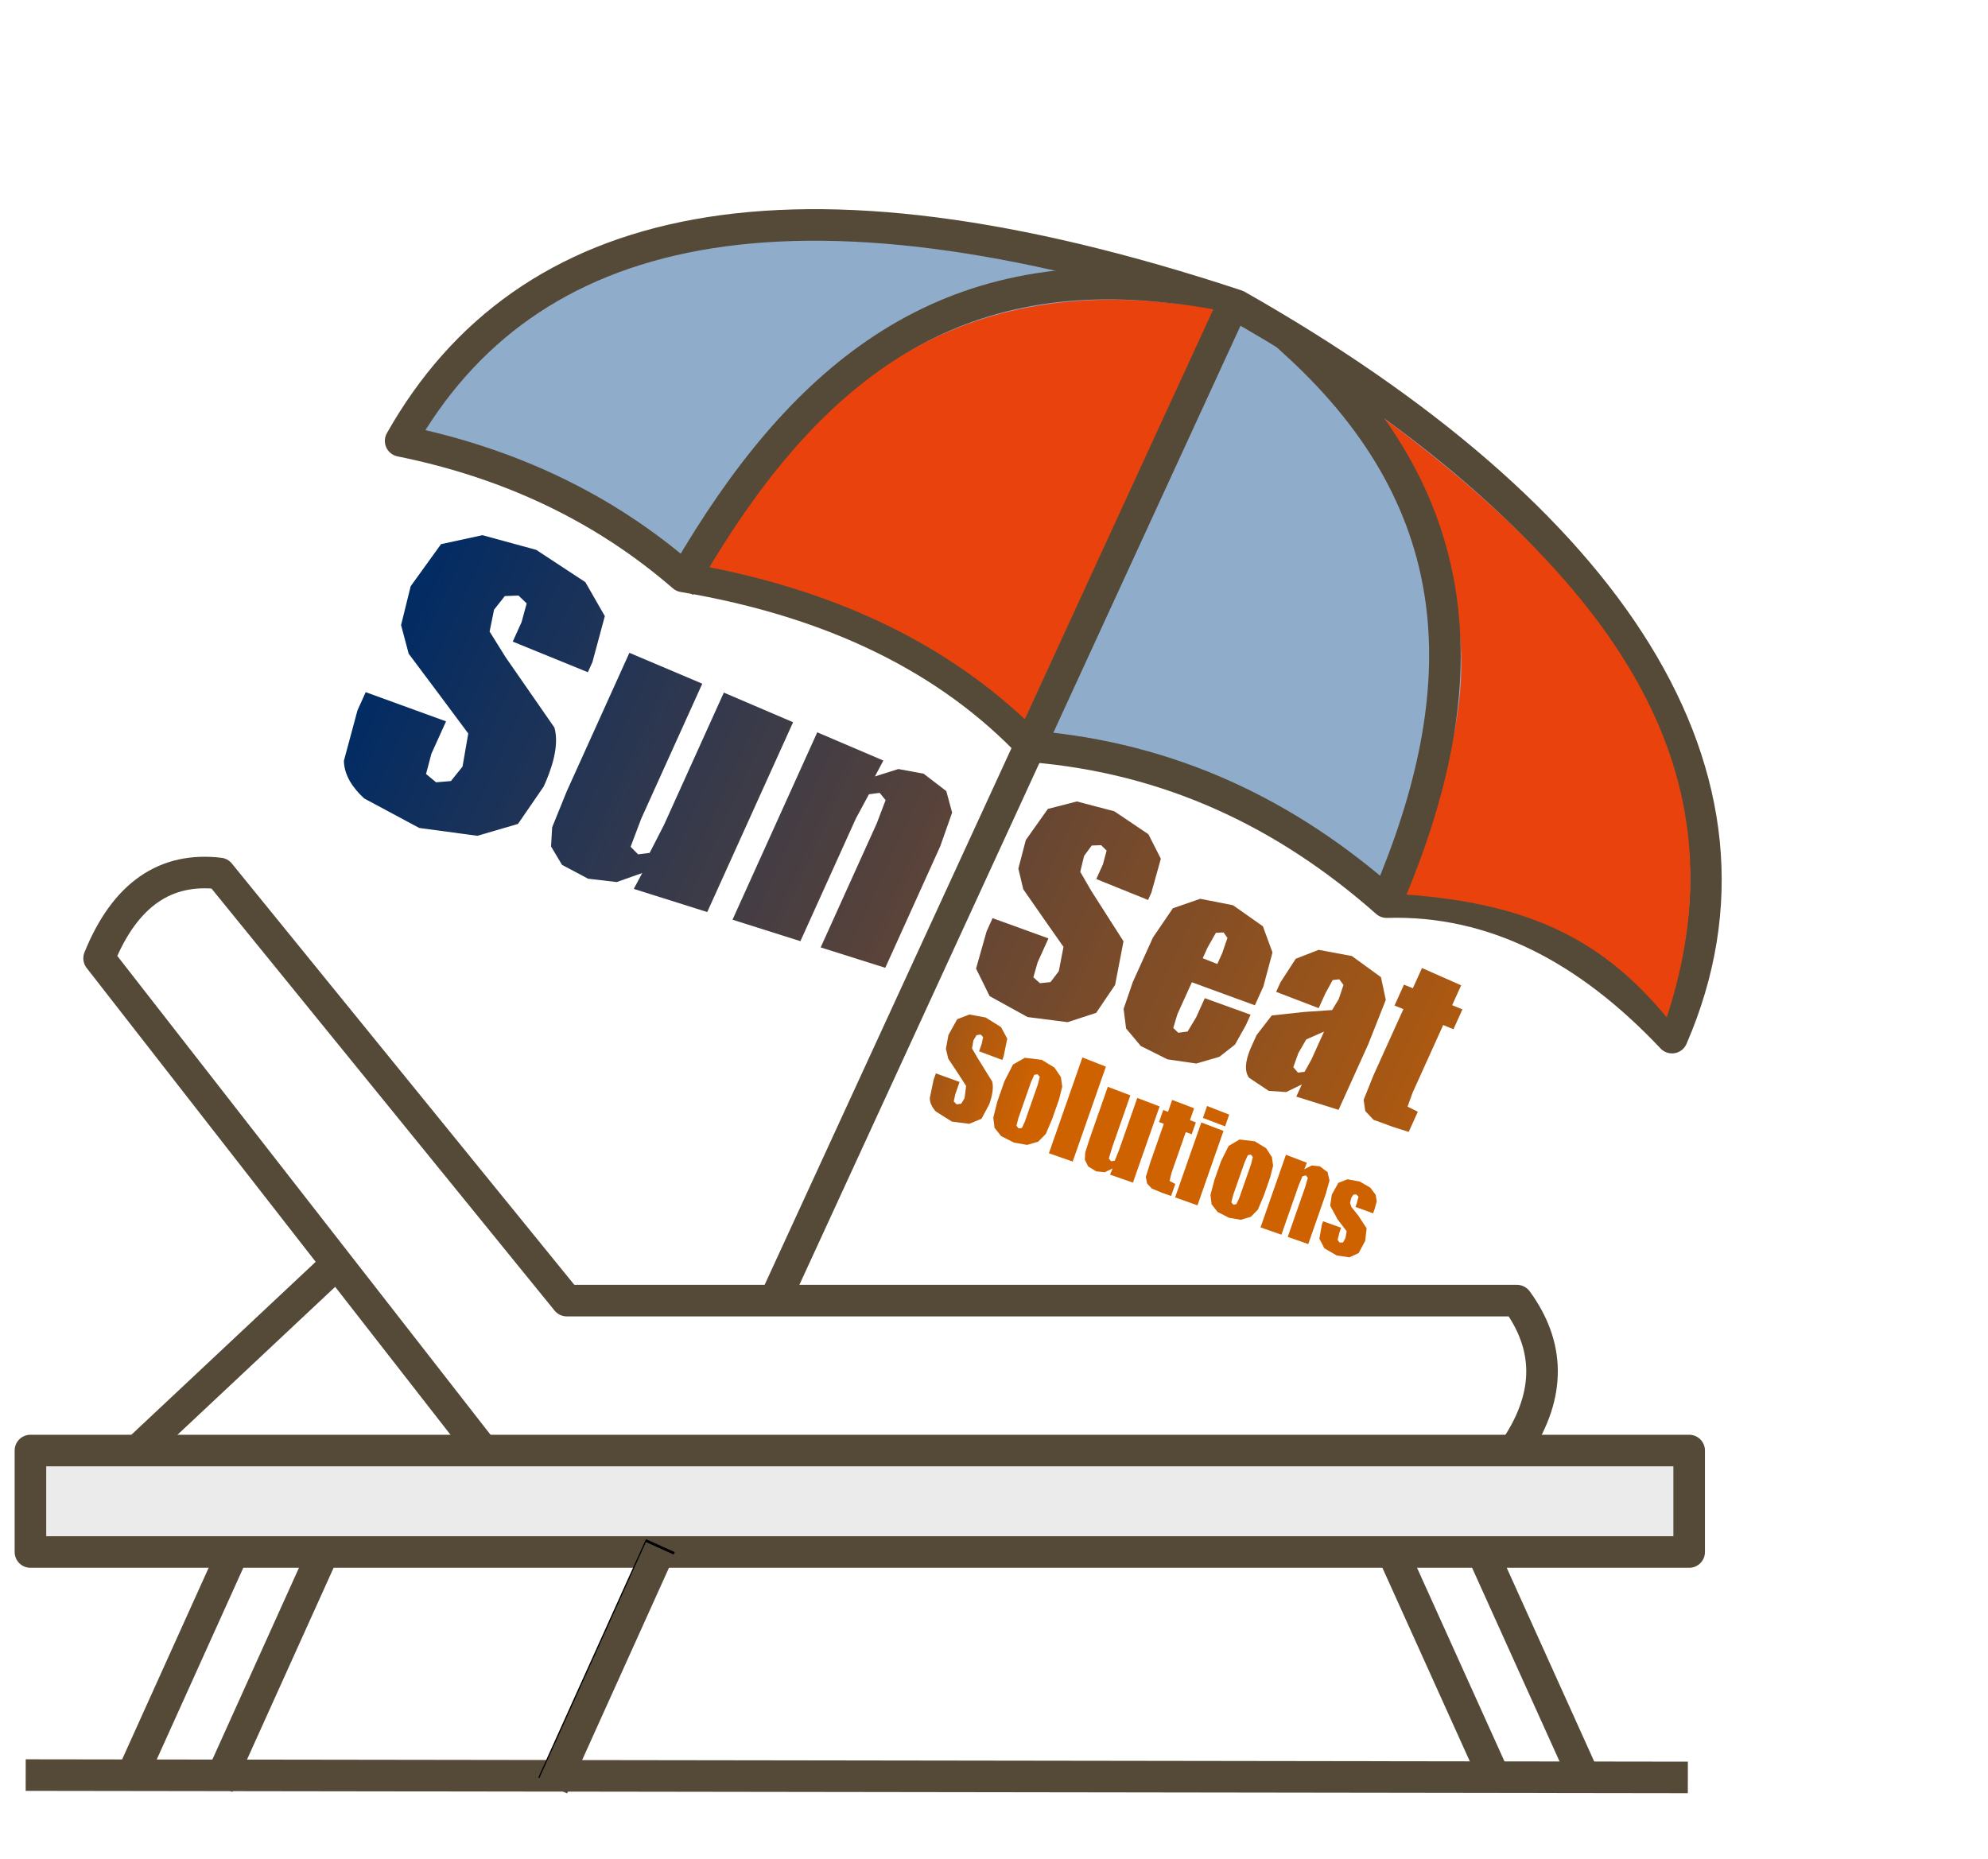
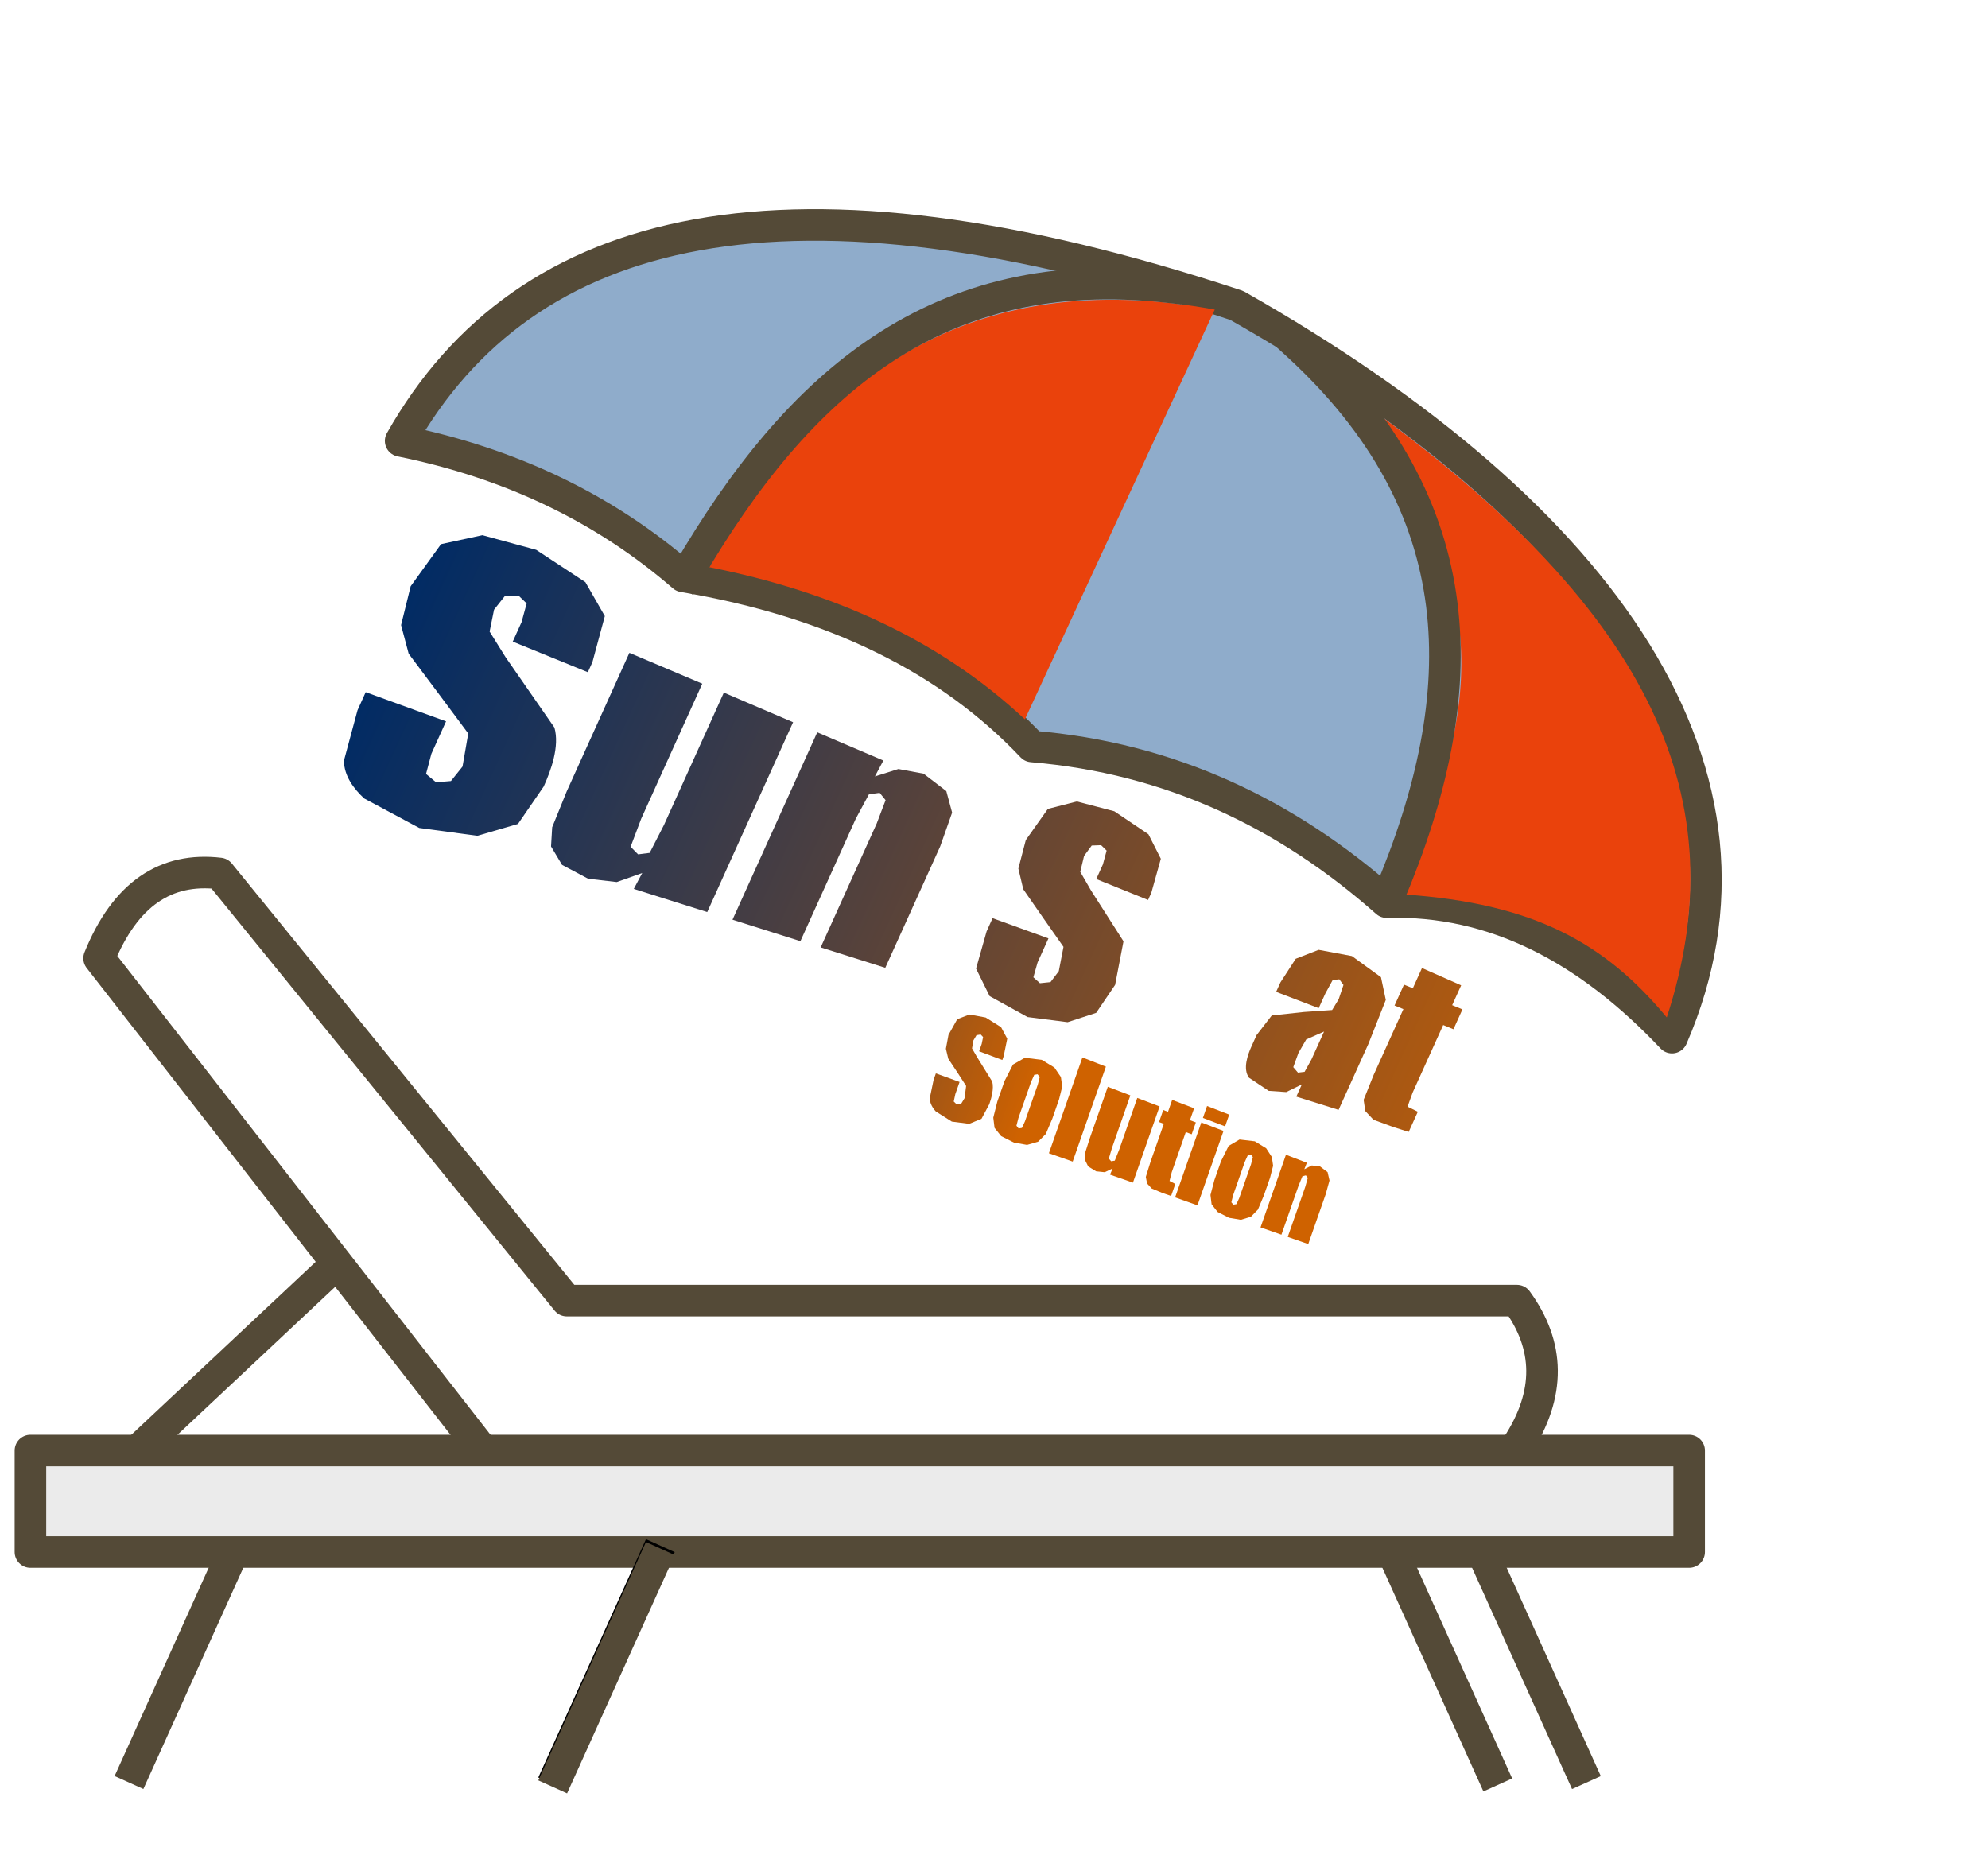
<svg xmlns="http://www.w3.org/2000/svg" width="100%" height="100%" viewBox="0 0 1345 1258" version="1.1" xml:space="preserve" style="fill-rule:evenodd;clip-rule:evenodd;stroke-linecap:square;stroke-linejoin:round;stroke-miterlimit:1.5;">
  <g transform="matrix(1,0,0,1,-339.403,-256.631)">
    <path d="M669.701,1242.79L406.459,905.025C424.107,861.409 451.679,843.313 487.968,847.633L722.889,1136.66L1365.71,1136.66C1387.74,1166.89 1388.94,1199.57 1365.71,1235.13" style="fill:none;stroke:rgb(84,74,55);stroke-width:21.36px;" />
    <g transform="matrix(1,0,0,1,0.327,1.636)">
      <path d="M433.616,1235.12L560.91,1115.68" style="fill:none;stroke:rgb(84,74,55);stroke-width:21.36px;" />
    </g>
    <rect x="359.992" y="1238.1" width="1122.23" height="68.657" style="fill:rgb(235,235,235);stroke:rgb(84,74,55);stroke-width:21.36px;" />
-     <path d="M367.464,1457.71L1470.65,1459.27" style="fill:none;stroke:rgb(84,74,55);stroke-width:21.36px;" />
    <g transform="matrix(0.999,-0.044,0.044,0.999,-55.804,26.312)">
      <path d="M423.637,1446.79L493.855,1307.92" style="fill:none;stroke:rgb(84,74,55);stroke-width:21.36px;" />
    </g>
    <g transform="matrix(0.999,-0.044,0.044,0.999,4.408,28.275)">
-       <path d="M423.637,1446.79L493.855,1307.92" style="fill:none;stroke:rgb(84,74,55);stroke-width:21.36px;" />
-     </g>
+       </g>
    <g transform="matrix(0.999,-0.044,0.044,0.999,230.855,27.294)">
      <path d="M423.637,1446.79L493.855,1307.92" style="fill:none;stroke:black;stroke-width:21.36px;" />
    </g>
    <g transform="matrix(-0.999,-0.044,-0.044,0.999,1895.19,26.35)">
      <path d="M423.637,1446.79L493.855,1307.92" style="fill:none;stroke:rgb(84,74,55);stroke-width:21.36px;" />
    </g>
    <g transform="matrix(-0.999,-0.044,-0.044,0.999,1835.23,27.948)">
      <path d="M423.637,1446.79L493.855,1307.92" style="fill:none;stroke:rgb(84,74,55);stroke-width:21.36px;" />
    </g>
    <g transform="matrix(0.999,-0.044,0.044,0.999,230.855,29.257)">
      <path d="M423.637,1446.79L493.855,1307.92" style="fill:none;stroke:rgb(84,74,55);stroke-width:21.36px;" />
    </g>
    <path d="M610.458,554.953C694.952,405.479 873.148,363.093 1176.1,463.281C1427.84,606.089 1547.17,782.104 1470.62,958.701C1413.69,898.399 1350.05,864.916 1277.52,867.029C1209.9,807.215 1131.24,769.504 1037.61,761.703C981.975,702.871 904.054,663.847 801.605,646.625C748.32,600.423 684.549,569.948 610.458,554.953Z" style="fill:rgb(143,172,203);stroke:rgb(84,74,55);stroke-width:21.36px;" />
    <path d="M1270.92,536.241C1353.79,680.028 1334.39,737.446 1289.15,861.826C1377.64,867.835 1425.45,894.965 1467.08,945.031C1515.07,798.056 1456.58,671.829 1270.92,536.241Z" style="fill:rgb(234,66,12);" />
    <path d="M1161.26,466.095C996.349,435.907 892.676,510.832 819.262,640.387C902.687,656.975 974.951,689.276 1032.81,743.359L1161.26,466.095Z" style="fill:rgb(234,66,12);" />
    <path d="M1216.95,489.729C1336.52,599.262 1337.76,724.391 1278.87,863.222" style="fill:none;stroke:rgb(84,74,55);stroke-width:21.36px;" />
-     <path d="M866.549,1130.17L1170.82,468.566" style="fill:none;stroke:rgb(84,74,55);stroke-width:21.36px;" />
    <path d="M1129.07,450.782C973.796,433.631 879.885,515.172 804.515,644.519" style="fill:none;stroke:rgb(84,74,55);stroke-width:21.36px;" />
    <g transform="matrix(0.911,0.412,-0.412,0.911,889.097,-60.77)">
      <g transform="matrix(1,0,0,1,-58.514,90.209)">
        <g transform="matrix(258.68,0,0,258.68,98.858,823.878)">
          <path d="M0.539,-0.571L0.327,-0.563L0.327,-0.619L0.319,-0.669L0.291,-0.679L0.259,-0.663L0.248,-0.619L0.261,-0.562L0.327,-0.518L0.519,-0.403C0.552,-0.364 0.557,-0.297 0.557,-0.251L0.536,-0.134L0.452,-0.062L0.305,-0.018L0.142,-0.029C0.106,-0.041 0.07,-0.061 0.053,-0.097L0.031,-0.232L0.031,-0.284L0.254,-0.301L0.254,-0.208L0.263,-0.154L0.296,-0.145L0.33,-0.164L0.342,-0.211L0.32,-0.296L0.21,-0.357L0.092,-0.422L0.043,-0.482L0.024,-0.585L0.051,-0.718L0.14,-0.784L0.284,-0.807L0.436,-0.783L0.519,-0.723L0.539,-0.6L0.539,-0.571Z" style="fill:url(#_Linear1);fill-rule:nonzero;" />
        </g>
        <g transform="matrix(258.68,0,0,258.68,232.619,823.878)">
          <path d="M0.565,-0.673L0.565,-0.128L0.365,-0.104L0.368,-0.151L0.317,-0.102L0.245,-0.079L0.168,-0.084L0.122,-0.116L0.104,-0.163L0.1,-0.264L0.1,-0.662L0.307,-0.667L0.307,-0.279L0.312,-0.201L0.338,-0.191L0.364,-0.207L0.368,-0.289L0.368,-0.669L0.565,-0.673Z" style="fill:url(#_Linear2);fill-rule:nonzero;" />
        </g>
        <g transform="matrix(258.68,0,0,258.68,367.77,823.878)">
          <path d="M0.299,-0.679L0.296,-0.632L0.344,-0.675L0.409,-0.691L0.482,-0.674L0.519,-0.629L0.527,-0.536L0.527,-0.187L0.351,-0.166L0.351,-0.522L0.347,-0.587L0.325,-0.598L0.301,-0.583L0.296,-0.511L0.296,-0.159L0.111,-0.137L0.111,-0.675L0.299,-0.679Z" style="fill:url(#_Linear3);fill-rule:nonzero;" />
        </g>
        <g transform="matrix(258.68,0,0,258.68,548.644,823.878)">
          <path d="M0.381,-0.632L0.235,-0.626L0.235,-0.668L0.229,-0.705L0.21,-0.712L0.188,-0.701L0.181,-0.668L0.189,-0.626L0.235,-0.593L0.367,-0.507L0.394,-0.394L0.379,-0.307L0.321,-0.254L0.22,-0.223L0.107,-0.232L0.045,-0.283L0.03,-0.383L0.03,-0.421L0.185,-0.433L0.185,-0.364L0.191,-0.324L0.213,-0.317L0.237,-0.331L0.245,-0.366L0.23,-0.429L0.154,-0.474L0.072,-0.523L0.038,-0.567L0.025,-0.643L0.044,-0.741L0.105,-0.79L0.205,-0.807L0.311,-0.789L0.367,-0.744L0.381,-0.653L0.381,-0.632Z" style="fill:url(#_Linear4);fill-rule:nonzero;" />
        </g>
        <g transform="matrix(258.68,0,0,258.68,682.405,823.878)">
-           <path d="M0.232,-0.496L0.057,-0.483L0.057,-0.391L0.062,-0.354L0.079,-0.348L0.1,-0.361L0.105,-0.404L0.105,-0.459L0.232,-0.469L0.232,-0.439L0.227,-0.381L0.203,-0.335L0.155,-0.294L0.082,-0.273L0.004,-0.276L-0.05,-0.302L-0.077,-0.346L-0.084,-0.42L-0.084,-0.548L-0.068,-0.639L-0.013,-0.691L0.072,-0.711L0.166,-0.693L0.217,-0.641L0.232,-0.55L0.232,-0.496ZM0.098,-0.554L0.098,-0.585L0.094,-0.627L0.079,-0.636L0.061,-0.627L0.057,-0.583L0.057,-0.552L0.098,-0.554Z" style="fill:url(#_Linear5);fill-rule:nonzero;" />
-         </g>
+           </g>
        <g transform="matrix(258.68,0,0,258.68,814.65,823.878)">
          <path d="M-0.124,-0.558L-0.243,-0.551L-0.243,-0.578L-0.232,-0.651L-0.187,-0.697L-0.101,-0.718L-0.009,-0.699L0.027,-0.65L0.033,-0.526L0.033,-0.337L-0.082,-0.323L-0.082,-0.358L-0.111,-0.323L-0.154,-0.307L-0.215,-0.317C-0.24,-0.331 -0.243,-0.371 -0.243,-0.394L-0.243,-0.427L-0.228,-0.49L-0.155,-0.533L-0.09,-0.568L-0.086,-0.601L-0.09,-0.64L-0.106,-0.649L-0.121,-0.64L-0.124,-0.6L-0.124,-0.558ZM-0.086,-0.508L-0.12,-0.47L-0.124,-0.429L-0.121,-0.39L-0.104,-0.382L-0.089,-0.391L-0.086,-0.428L-0.086,-0.508Z" style="fill:url(#_Linear6);fill-rule:nonzero;" />
        </g>
        <g transform="matrix(258.68,0,0,258.68,945.001,823.878)">
          <path d="M-0.313,-0.766L-0.313,-0.709L-0.284,-0.71L-0.284,-0.653L-0.313,-0.652L-0.313,-0.458L-0.31,-0.419L-0.28,-0.418L-0.28,-0.36L-0.323,-0.355L-0.377,-0.351L-0.406,-0.363L-0.422,-0.388L-0.425,-0.458L-0.425,-0.647L-0.45,-0.646L-0.45,-0.706L-0.425,-0.707L-0.425,-0.765L-0.313,-0.766Z" style="fill:url(#_Linear7);fill-rule:nonzero;" />
        </g>
      </g>
    </g>
    <g transform="matrix(0.712,0.249,-0.249,0.712,752.307,77.961)">
      <g transform="matrix(1,0,0,1,285.257,-660.723)">
        <g transform="matrix(120.281,0,0,120.281,382.835,1730.85)">
          <path d="M0.465,-0.541L0.28,-0.545L0.28,-0.603L0.273,-0.655L0.25,-0.667L0.222,-0.652L0.213,-0.607L0.223,-0.548L0.28,-0.499L0.447,-0.364C0.477,-0.319 0.482,-0.247 0.482,-0.198L0.463,-0.076L0.389,-0.01L0.261,0.017L0.123,-0.015C0.09,-0.033 0.061,-0.058 0.048,-0.094L0.03,-0.231L0.03,-0.283L0.218,-0.281L0.218,-0.185L0.225,-0.129L0.253,-0.116L0.283,-0.132L0.293,-0.179L0.274,-0.269L0.18,-0.342L0.081,-0.417L0.04,-0.481L0.024,-0.585L0.047,-0.717L0.121,-0.78L0.243,-0.799L0.375,-0.769L0.447,-0.703L0.465,-0.571L0.465,-0.541Z" style="fill:url(#_Linear8);fill-rule:nonzero;" />
        </g>
        <g transform="matrix(120.281,0,0,120.281,445.031,1730.85)">
          <path d="M0.444,-0.403L0.444,-0.251L0.436,-0.127L0.401,-0.054L0.331,-0.004L0.233,0.012L0.127,-0.002L0.06,-0.044L0.026,-0.113L0.015,-0.235L0.015,-0.397L0.034,-0.535L0.101,-0.612L0.225,-0.639L0.333,-0.616L0.402,-0.565L0.435,-0.501L0.444,-0.403ZM0.258,-0.454L0.253,-0.514L0.231,-0.527L0.209,-0.515L0.204,-0.455L0.204,-0.171L0.209,-0.113L0.231,-0.099L0.253,-0.111L0.258,-0.164L0.258,-0.454Z" style="fill:url(#_Linear9);fill-rule:nonzero;" />
        </g>
        <g transform="matrix(120.281,0,0,120.281,506.522,1730.85)">
-           <path d="M0.182,-0.749L0.182,0.001L-0.006,0.001L-0.006,-0.756L0.182,-0.749Z" style="fill:url(#_Linear10);fill-rule:nonzero;" />
+           <path d="M0.182,-0.749L0.182,0.001L-0.006,0.001L-0.006,-0.756Z" style="fill:url(#_Linear10);fill-rule:nonzero;" />
        </g>
        <g transform="matrix(120.281,0,0,120.281,539.47,1730.85)">
          <path d="M0.384,-0.601L0.384,0.001L0.203,0.001L0.206,-0.049L0.16,-0.003L0.097,0.012L0.029,-0.003L-0.011,-0.042L-0.026,-0.093L-0.029,-0.199L-0.029,-0.612L0.151,-0.607L0.151,-0.193L0.155,-0.109L0.178,-0.096L0.202,-0.109L0.206,-0.197L0.206,-0.606L0.384,-0.601Z" style="fill:url(#_Linear11);fill-rule:nonzero;" />
        </g>
        <g transform="matrix(120.281,0,0,120.281,602.313,1730.85)">
          <path d="M0.109,-0.673L0.109,-0.579L0.156,-0.578L0.156,-0.484L0.109,-0.485L0.109,-0.167L0.115,-0.101L0.163,-0.094L0.163,0.001L0.093,0.001L0.008,-0.004L-0.037,-0.028L-0.062,-0.071L-0.066,-0.185L-0.066,-0.489L-0.104,-0.49L-0.104,-0.585L-0.066,-0.584L-0.066,-0.678L0.109,-0.673Z" style="fill:url(#_Linear12);fill-rule:nonzero;" />
        </g>
        <g transform="matrix(120.281,0,0,120.281,638.961,1730.85)">
          <path d="M0.067,-0.715L0.067,-0.622L-0.11,-0.627L-0.11,-0.721L0.067,-0.715ZM0.067,-0.586L0.067,0.002L-0.11,0.001L-0.11,-0.591L0.067,-0.586Z" style="fill:url(#_Linear13);fill-rule:nonzero;" />
        </g>
        <g transform="matrix(120.281,0,0,120.281,671.909,1730.85)">
          <path d="M0.236,-0.371L0.236,-0.23L0.229,-0.117L0.197,-0.049L0.134,-0.003L0.046,0.012L-0.049,-0.001L-0.11,-0.04L-0.141,-0.103L-0.15,-0.216L-0.15,-0.366L-0.134,-0.493L-0.073,-0.565L0.039,-0.59L0.136,-0.569L0.198,-0.521L0.228,-0.463L0.236,-0.371ZM0.069,-0.418L0.064,-0.474L0.044,-0.487L0.024,-0.475L0.019,-0.419L0.019,-0.157L0.024,-0.103L0.044,-0.091L0.064,-0.102L0.069,-0.151L0.069,-0.418Z" style="fill:url(#_Linear14);fill-rule:nonzero;" />
        </g>
        <g transform="matrix(120.281,0,0,120.281,733.4,1730.85)">
          <path d="M-0.053,-0.567L-0.055,-0.515L-0.012,-0.56L0.047,-0.574L0.116,-0.552L0.15,-0.498L0.157,-0.393L0.157,0.002L-0.005,0.002L-0.005,-0.391L-0.009,-0.463L-0.029,-0.476L-0.051,-0.461L-0.055,-0.383L-0.055,0.002L-0.22,0.002L-0.22,-0.572L-0.053,-0.567Z" style="fill:url(#_Linear15);fill-rule:nonzero;" />
        </g>
        <g transform="matrix(120.281,0,0,120.281,796.301,1730.85)">
-           <path d="M0.015,-0.374L-0.125,-0.376L-0.125,-0.407L-0.129,-0.455L-0.15,-0.466L-0.17,-0.457L-0.177,-0.429L-0.173,-0.391L-0.153,-0.365L-0.084,-0.322L0.006,-0.253L0.027,-0.161L0.011,-0.059L-0.044,-0.006L-0.137,0.012L-0.242,-0.008L-0.301,-0.063L-0.318,-0.168L-0.318,-0.195L-0.175,-0.194L-0.175,-0.158L-0.17,-0.1L-0.149,-0.086L-0.125,-0.095L-0.119,-0.133L-0.127,-0.183L-0.22,-0.244L-0.306,-0.322L-0.322,-0.404L-0.305,-0.503L-0.249,-0.551L-0.156,-0.565L-0.068,-0.548L-0.012,-0.51L0.011,-0.467L0.015,-0.406L0.015,-0.374Z" style="fill:url(#_Linear16);fill-rule:nonzero;" />
-         </g>
+           </g>
      </g>
    </g>
  </g>
  <defs>
    <linearGradient id="_Linear1" x1="0" y1="0" x2="1" y2="0" gradientUnits="userSpaceOnUse" gradientTransform="matrix(3.576,0,0,1.22,0,-0.399)">
      <stop offset="0" style="stop-color:rgb(0,43,101);stop-opacity:1" />
      <stop offset="1" style="stop-color:rgb(207,98,0);stop-opacity:1" />
    </linearGradient>
    <linearGradient id="_Linear2" x1="0" y1="0" x2="1" y2="0" gradientUnits="userSpaceOnUse" gradientTransform="matrix(3.576,0,0,1.22,-0.517,-0.399)">
      <stop offset="0" style="stop-color:rgb(0,43,101);stop-opacity:1" />
      <stop offset="1" style="stop-color:rgb(207,98,0);stop-opacity:1" />
    </linearGradient>
    <linearGradient id="_Linear3" x1="0" y1="0" x2="1" y2="0" gradientUnits="userSpaceOnUse" gradientTransform="matrix(3.576,0,0,1.22,-1.04,-0.399)">
      <stop offset="0" style="stop-color:rgb(0,43,101);stop-opacity:1" />
      <stop offset="1" style="stop-color:rgb(207,98,0);stop-opacity:1" />
    </linearGradient>
    <linearGradient id="_Linear4" x1="0" y1="0" x2="1" y2="0" gradientUnits="userSpaceOnUse" gradientTransform="matrix(3.576,0,0,1.22,-1.739,-0.399)">
      <stop offset="0" style="stop-color:rgb(0,43,101);stop-opacity:1" />
      <stop offset="1" style="stop-color:rgb(207,98,0);stop-opacity:1" />
    </linearGradient>
    <linearGradient id="_Linear5" x1="0" y1="0" x2="1" y2="0" gradientUnits="userSpaceOnUse" gradientTransform="matrix(3.576,0,0,1.22,-2.256,-0.399)">
      <stop offset="0" style="stop-color:rgb(0,43,101);stop-opacity:1" />
      <stop offset="1" style="stop-color:rgb(207,98,0);stop-opacity:1" />
    </linearGradient>
    <linearGradient id="_Linear6" x1="0" y1="0" x2="1" y2="0" gradientUnits="userSpaceOnUse" gradientTransform="matrix(3.576,0,0,1.22,-2.767,-0.399)">
      <stop offset="0" style="stop-color:rgb(0,43,101);stop-opacity:1" />
      <stop offset="1" style="stop-color:rgb(207,98,0);stop-opacity:1" />
    </linearGradient>
    <linearGradient id="_Linear7" x1="0" y1="0" x2="1" y2="0" gradientUnits="userSpaceOnUse" gradientTransform="matrix(3.576,0,0,1.22,-3.271,-0.399)">
      <stop offset="0" style="stop-color:rgb(0,43,101);stop-opacity:1" />
      <stop offset="1" style="stop-color:rgb(207,98,0);stop-opacity:1" />
    </linearGradient>
    <linearGradient id="_Linear8" x1="0" y1="0" x2="1" y2="0" gradientUnits="userSpaceOnUse" gradientTransform="matrix(3.576,0,0,1.22,-2.801,-11.604)">
      <stop offset="0" style="stop-color:rgb(0,43,101);stop-opacity:1" />
      <stop offset="1" style="stop-color:rgb(207,98,0);stop-opacity:1" />
    </linearGradient>
    <linearGradient id="_Linear9" x1="0" y1="0" x2="1" y2="0" gradientUnits="userSpaceOnUse" gradientTransform="matrix(3.576,0,0,1.22,-3.318,-11.604)">
      <stop offset="0" style="stop-color:rgb(0,43,101);stop-opacity:1" />
      <stop offset="1" style="stop-color:rgb(207,98,0);stop-opacity:1" />
    </linearGradient>
    <linearGradient id="_Linear10" x1="0" y1="0" x2="1" y2="0" gradientUnits="userSpaceOnUse" gradientTransform="matrix(3.576,0,0,1.22,-3.829,-11.604)">
      <stop offset="0" style="stop-color:rgb(0,43,101);stop-opacity:1" />
      <stop offset="1" style="stop-color:rgb(207,98,0);stop-opacity:1" />
    </linearGradient>
    <linearGradient id="_Linear11" x1="0" y1="0" x2="1" y2="0" gradientUnits="userSpaceOnUse" gradientTransform="matrix(3.576,0,0,1.22,-4.103,-11.604)">
      <stop offset="0" style="stop-color:rgb(0,43,101);stop-opacity:1" />
      <stop offset="1" style="stop-color:rgb(207,98,0);stop-opacity:1" />
    </linearGradient>
    <linearGradient id="_Linear12" x1="0" y1="0" x2="1" y2="0" gradientUnits="userSpaceOnUse" gradientTransform="matrix(3.576,0,0,1.22,-4.625,-11.604)">
      <stop offset="0" style="stop-color:rgb(0,43,101);stop-opacity:1" />
      <stop offset="1" style="stop-color:rgb(207,98,0);stop-opacity:1" />
    </linearGradient>
    <linearGradient id="_Linear13" x1="0" y1="0" x2="1" y2="0" gradientUnits="userSpaceOnUse" gradientTransform="matrix(3.576,0,0,1.22,-4.93,-11.604)">
      <stop offset="0" style="stop-color:rgb(0,43,101);stop-opacity:1" />
      <stop offset="1" style="stop-color:rgb(207,98,0);stop-opacity:1" />
    </linearGradient>
    <linearGradient id="_Linear14" x1="0" y1="0" x2="1" y2="0" gradientUnits="userSpaceOnUse" gradientTransform="matrix(3.576,0,0,1.22,-5.204,-11.604)">
      <stop offset="0" style="stop-color:rgb(0,43,101);stop-opacity:1" />
      <stop offset="1" style="stop-color:rgb(207,98,0);stop-opacity:1" />
    </linearGradient>
    <linearGradient id="_Linear15" x1="0" y1="0" x2="1" y2="0" gradientUnits="userSpaceOnUse" gradientTransform="matrix(3.576,0,0,1.22,-5.715,-11.604)">
      <stop offset="0" style="stop-color:rgb(0,43,101);stop-opacity:1" />
      <stop offset="1" style="stop-color:rgb(207,98,0);stop-opacity:1" />
    </linearGradient>
    <linearGradient id="_Linear16" x1="0" y1="0" x2="1" y2="0" gradientUnits="userSpaceOnUse" gradientTransform="matrix(3.576,0,0,1.22,-6.238,-11.604)">
      <stop offset="0" style="stop-color:rgb(0,43,101);stop-opacity:1" />
      <stop offset="1" style="stop-color:rgb(207,98,0);stop-opacity:1" />
    </linearGradient>
  </defs>
</svg>